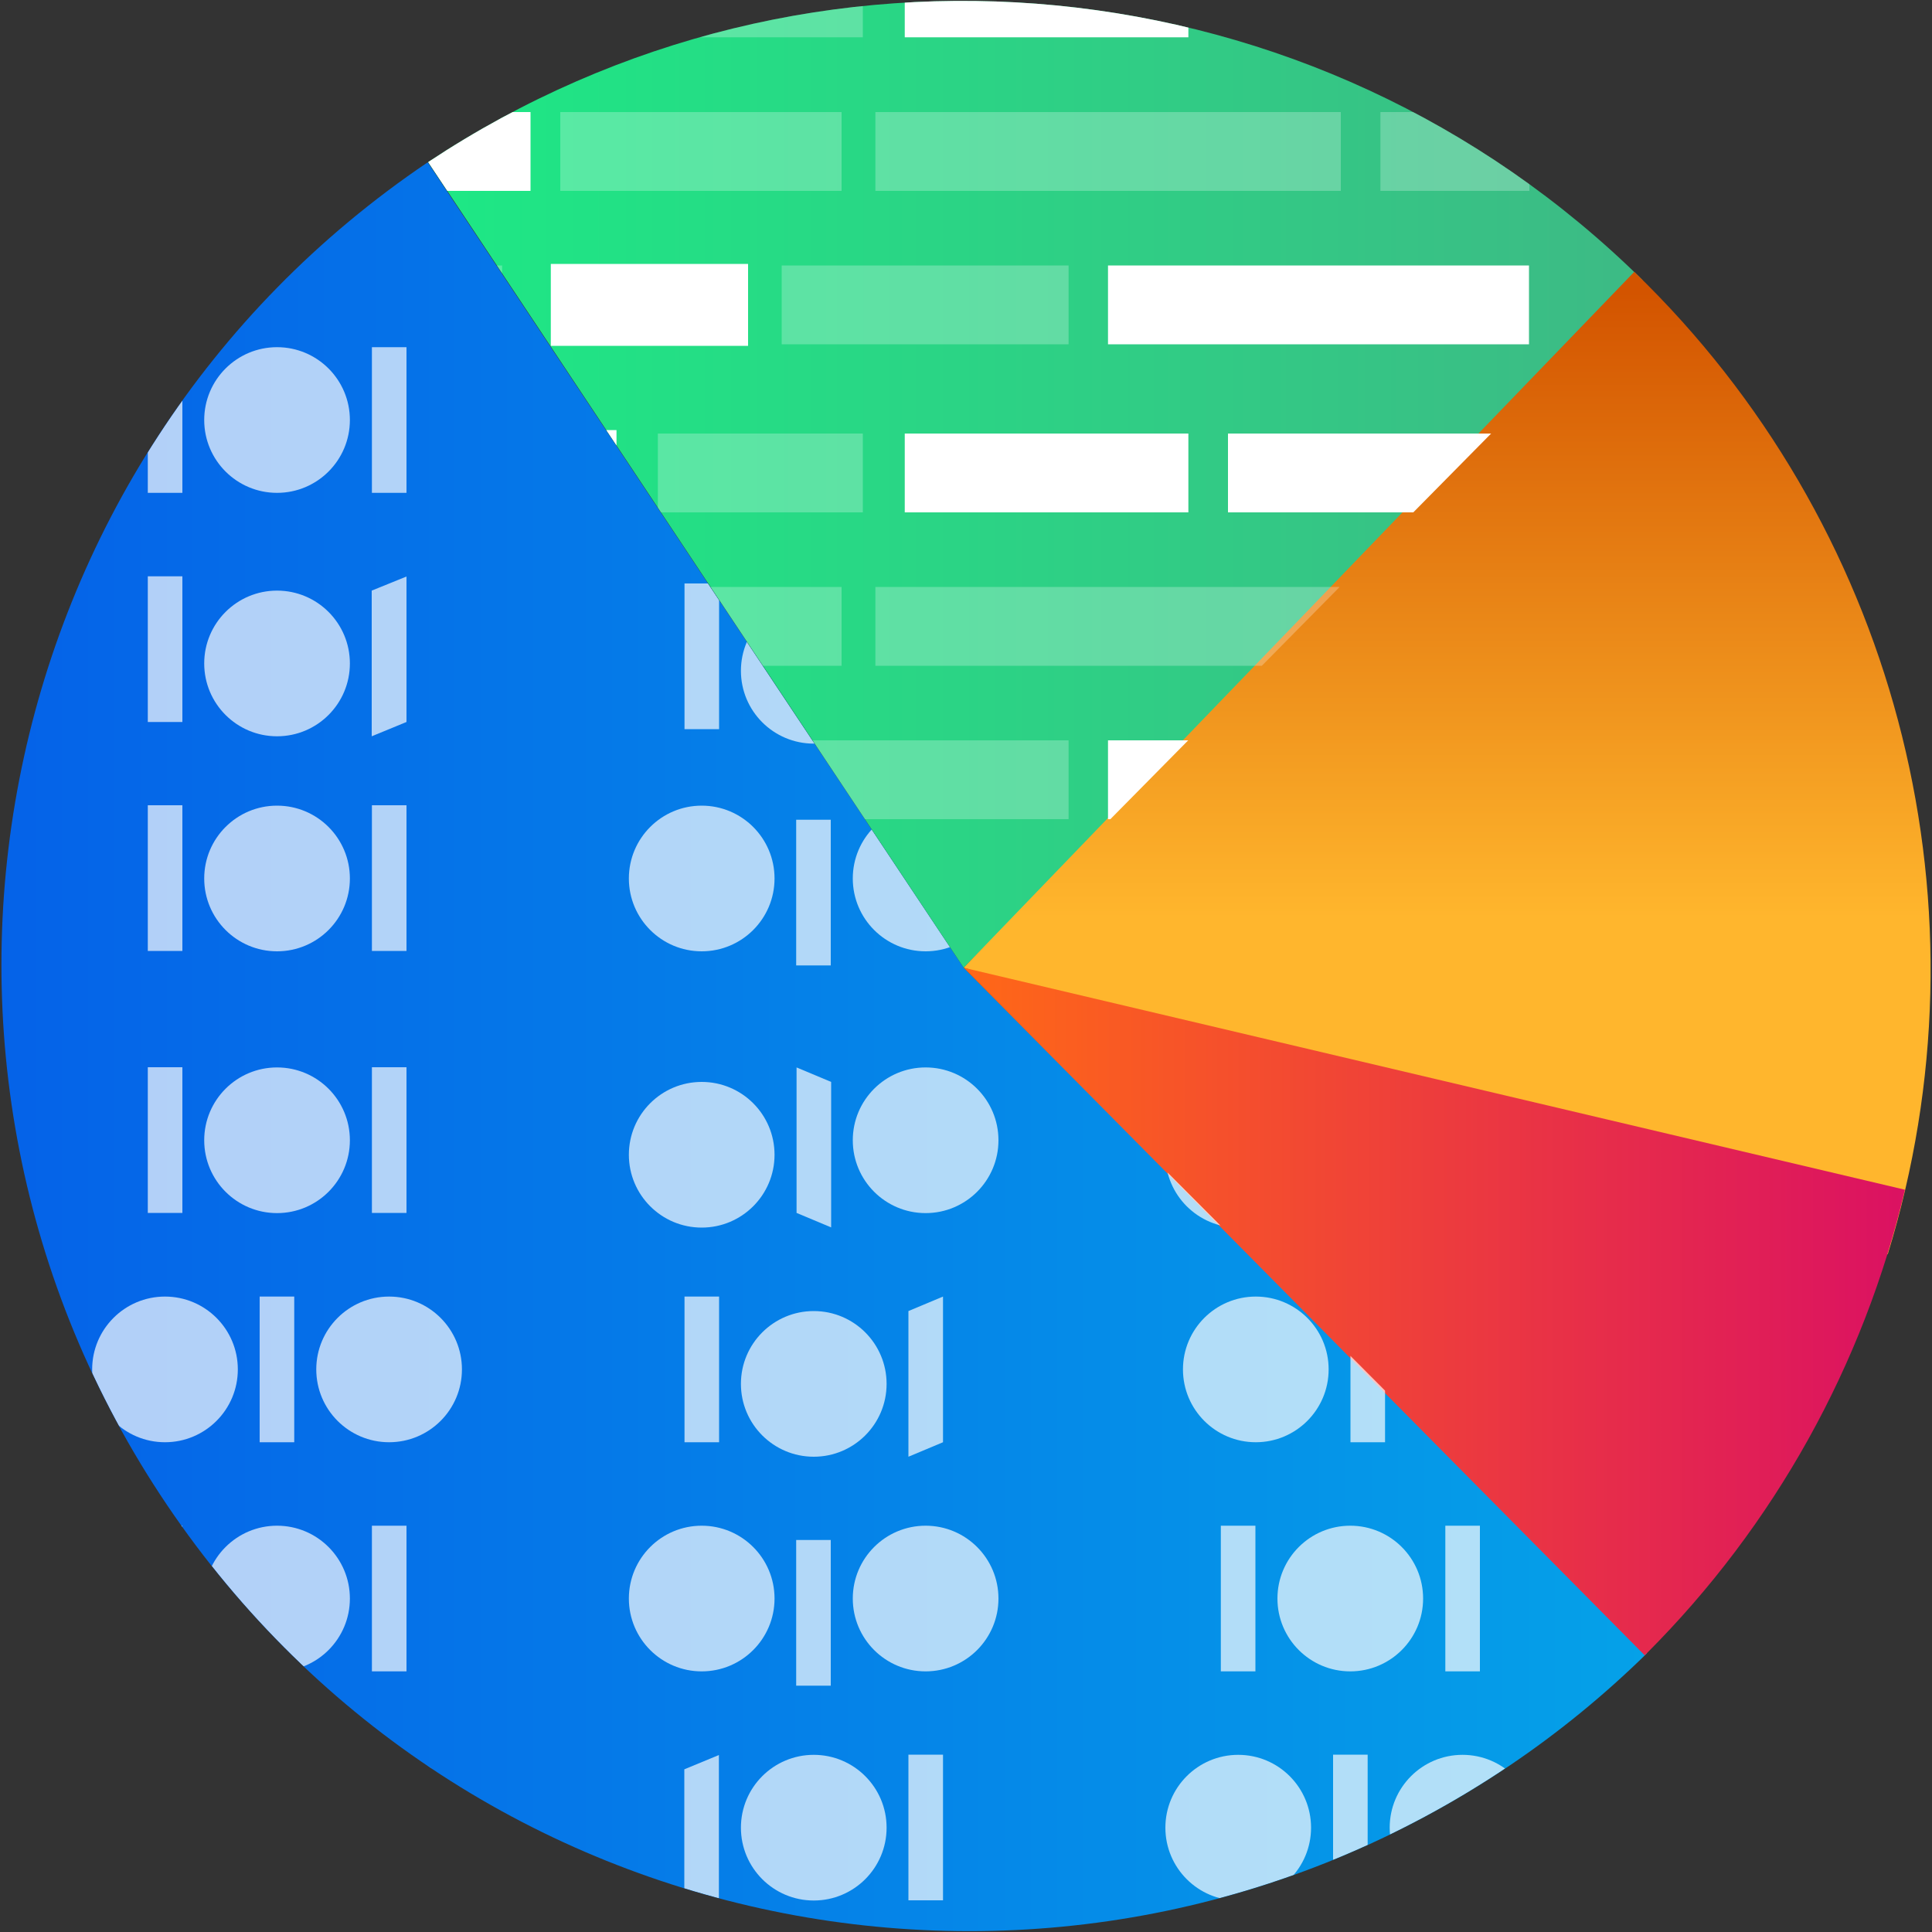
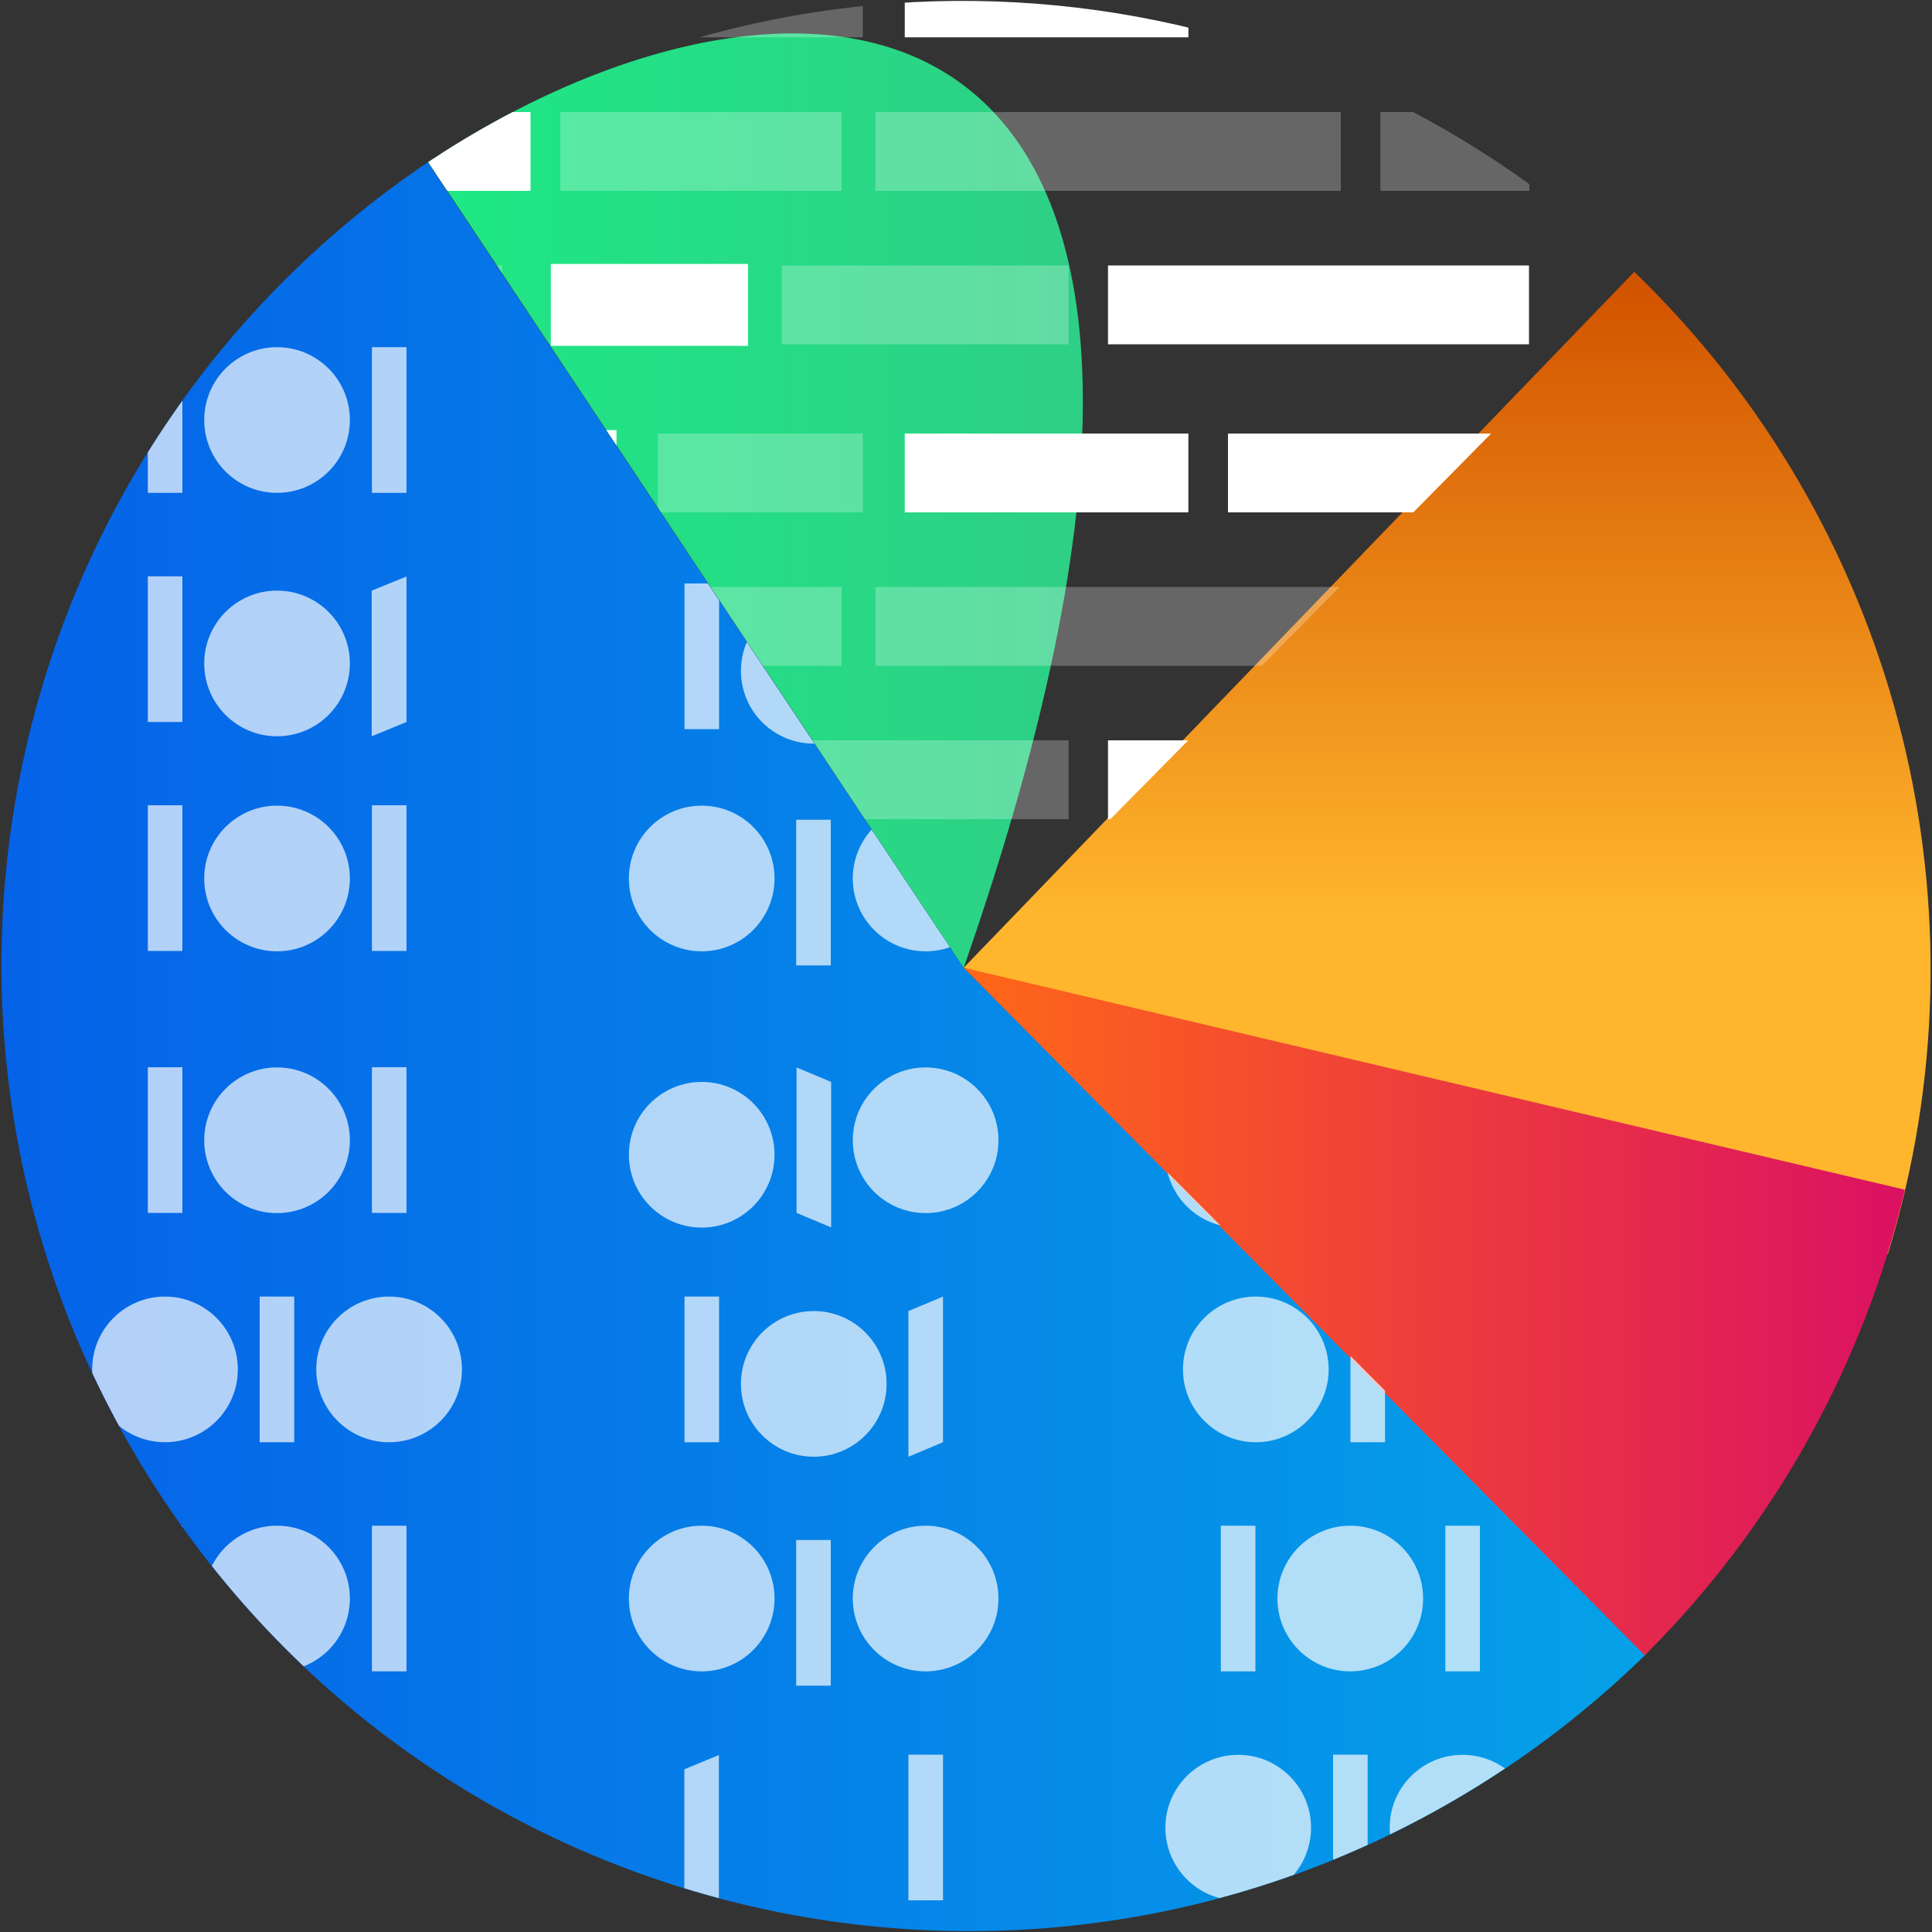
<svg xmlns="http://www.w3.org/2000/svg" id="Layer_1" data-name="Layer 1" viewBox="0 0 100 100">
  <rect x="0" y="0" width="100" height="100" fill="#333333" stroke="none" />
  <defs>
    <style>
      .cls-1 {
        fill: none;
      }

      .cls-2 {
        fill: url(#linear-gradient);
      }

      .cls-3 {
        clip-path: url(#clippath);
      }

      .cls-4, .cls-5 {
        fill: #fff;
      }

      .cls-6 {
        clip-path: url(#clippath-1);
      }

      .cls-5 {
        isolation: isolate;
        opacity: .25;
      }

      .cls-7 {
        fill: url(#linear-gradient-3);
      }

      .cls-8 {
        fill: url(#linear-gradient-4);
      }

      .cls-9 {
        fill: url(#linear-gradient-2);
      }

      .cls-10 {
        opacity: .69;
      }
    </style>
    <linearGradient id="linear-gradient" x1="3405.78" y1="754.71" x2="3491.19" y2="754.71" gradientTransform="translate(3491.03 -700.53) rotate(-180) scale(1 -1)" gradientUnits="userSpaceOnUse">
      <stop offset="0" stop-color="#05a1e8" />
      <stop offset="1" stop-color="#0562e8" />
    </linearGradient>
    <linearGradient id="linear-gradient-2" x1="3406.01" y1="725.6" x2="3468.87" y2="725.6" gradientTransform="translate(3491.03 -700.53) rotate(-180) scale(1 -1)" gradientUnits="userSpaceOnUse">
      <stop offset="0" stop-color="#3dba85" />
      <stop offset="1" stop-color="#1de885" />
    </linearGradient>
    <linearGradient id="linear-gradient-3" x1="3416.13" y1="715.64" x2="3416.13" y2="748.06" gradientTransform="translate(3491.03 -700.53) rotate(-180) scale(1 -1)" gradientUnits="userSpaceOnUse">
      <stop offset="0" stop-color="#d35400" />
      <stop offset="1" stop-color="#ffb62d" />
    </linearGradient>
    <linearGradient id="linear-gradient-4" x1="3392.43" y1="768.42" x2="3441.15" y2="768.42" gradientTransform="translate(3491.03 -700.53) rotate(-180) scale(1 -1)" gradientUnits="userSpaceOnUse">
      <stop offset="0" stop-color="#db1162" />
      <stop offset="1" stop-color="#ff6817" />
    </linearGradient>
    <clipPath id="clippath">
      <path class="cls-1" d="M49.88,50.09L22.14,8.4C-.78,23.87-6.82,54.98,8.64,77.89c15.46,22.92,46.57,28.96,69.49,13.5,2.55-1.72,4.93-3.67,7.12-5.82L49.88,50.09Z" />
    </clipPath>
    <clipPath id="clippath-1">
      <path class="cls-1" d="M49.88,50.09L85.02,14.5C68.15-2.17,41.91-4.71,22.16,8.39l27.72,41.7Z" />
    </clipPath>
  </defs>
  <path class="cls-2" d="M49.88,50.09L22.14,8.4C-.78,23.87-6.82,54.98,8.64,77.89c15.46,22.92,46.57,28.96,69.49,13.5,2.55-1.72,4.93-3.67,7.12-5.82L49.88,50.09Z" />
-   <path class="cls-9" d="M49.88,50.09L85.02,14.5C68.15-2.17,41.91-4.71,22.16,8.39l27.72,41.7Z" />
+   <path class="cls-9" d="M49.88,50.09C68.15-2.17,41.91-4.71,22.16,8.39l27.72,41.7Z" />
  <path class="cls-7" d="M49.88,50.09l47.83,14.83c5.46-17.75,.66-37.06-12.46-50.2l-.66-.65L49.88,50.09Z" />
  <path class="cls-8" d="M49.88,50.09l35.25,35.59,.12-.12c6.59-6.6,11.21-14.9,13.35-23.98l-48.72-11.49Z" />
  <g class="cls-3">
    <g class="cls-10">
      <polygon class="cls-4" points="47.02 67.86 48.81 67.11 48.81 74.65 47.02 75.4 47.02 67.86" />
      <rect class="cls-4" x="35.43" y="67.11" width="1.79" height="7.54" />
      <circle class="cls-4" cx="42.12" cy="71.63" r="3.77" />
-       <polygon class="cls-4" points="47.02 30.95 48.81 30.2 48.81 37.75 47.02 38.49 47.02 30.95" />
      <rect class="cls-4" x="35.43" y="30.2" width="1.79" height="7.54" />
      <circle class="cls-4" cx="42.12" cy="34.72" r="3.77" />
      <rect class="cls-4" x="13.44" y="67.11" width="1.79" height="7.54" />
      <circle class="cls-4" cx="20.14" cy="70.88" r="3.77" />
      <circle class="cls-4" cx="8.54" cy="70.88" r="3.77" />
      <rect class="cls-4" x="69.9" y="67.11" width="1.79" height="7.54" />
      <circle class="cls-4" cx="76.59" cy="70.88" r="3.77" />
      <circle class="cls-4" cx="65" cy="70.88" r="3.77" />
      <rect class="cls-4" x="19.25" y="55.24" width="1.79" height="7.54" />
      <rect class="cls-4" x="7.65" y="55.24" width="1.79" height="7.54" />
      <circle class="cls-4" cx="14.34" cy="59.02" r="3.77" />
      <polygon class="cls-4" points="41.23 55.25 43.02 56 43.02 63.53 41.23 62.78 41.23 55.25" />
      <circle class="cls-4" cx="47.91" cy="59.02" r="3.77" />
      <circle class="cls-4" cx="36.32" cy="59.77" r="3.77" />
      <polygon class="cls-4" points="69 55.25 70.79 56 70.79 63.53 69 62.78 69 55.25" />
      <circle class="cls-4" cx="75.7" cy="59.02" r="3.77" />
      <circle class="cls-4" cx="64.09" cy="59.77" r="3.77" />
-       <polygon class="cls-4" points="69 29.46 70.79 30.2 70.79 37.75 69 37 69 29.46" />
-       <circle class="cls-4" cx="75.7" cy="33.23" r="3.77" />
      <circle class="cls-4" cx="64.09" cy="33.98" r="3.77" />
      <rect class="cls-4" x="47.02" y="90.82" width="1.79" height="7.54" />
      <polygon class="cls-4" points="35.42 91.58 37.21 90.84 37.21 98.37 35.42 99.11 35.42 91.58" />
      <rect class="cls-4" x="13.44" y="90.82" width="1.79" height="7.54" />
      <circle class="cls-4" cx="20.14" cy="94.6" r="3.77" />
-       <circle class="cls-4" cx="42.12" cy="94.6" r="3.77" />
      <circle class="cls-4" cx="8.54" cy="95.34" r="3.77" />
      <rect class="cls-4" x="69" y="90.82" width="1.79" height="7.54" />
      <circle class="cls-4" cx="75.7" cy="94.6" r="3.77" />
      <circle class="cls-4" cx="64.09" cy="94.6" r="3.77" />
      <rect class="cls-4" x="74.81" y="78.97" width="1.79" height="7.54" />
      <rect class="cls-4" x="63.19" y="78.97" width="1.79" height="7.54" />
      <circle class="cls-4" cx="69.89" cy="82.74" r="3.77" />
      <rect class="cls-4" x="19.25" y="78.97" width="1.79" height="7.54" />
      <rect class="cls-4" x="7.65" y="78.97" width="1.79" height="7.54" />
      <circle class="cls-4" cx="14.34" cy="82.74" r="3.77" />
      <rect class="cls-4" x="41.21" y="79.71" width="1.79" height="7.54" />
      <circle class="cls-4" cx="47.91" cy="82.74" r="3.77" />
      <circle class="cls-4" cx="36.32" cy="82.74" r="3.77" />
      <polygon class="cls-4" points="19.24 30.57 21.04 29.84 21.04 37.37 19.24 38.11 19.24 30.57" />
      <rect class="cls-4" x="7.65" y="29.83" width="1.79" height="7.54" />
      <circle class="cls-4" cx="14.34" cy="34.34" r="3.77" />
      <rect class="cls-4" x="19.25" y="17.97" width="1.79" height="7.54" />
      <rect class="cls-4" x="7.65" y="17.97" width="1.79" height="7.54" />
      <circle class="cls-4" cx="14.34" cy="21.74" r="3.77" />
      <polygon class="cls-4" points="41.23 17.97 43.02 18.71 43.02 26.26 41.23 25.51 41.23 17.97" />
      <circle class="cls-4" cx="47.91" cy="21.74" r="3.77" />
      <circle class="cls-4" cx="36.32" cy="22.49" r="3.77" />
      <rect class="cls-4" x="19.25" y="41.68" width="1.79" height="7.54" />
      <rect class="cls-4" x="7.65" y="41.68" width="1.79" height="7.54" />
      <circle class="cls-4" cx="14.34" cy="45.47" r="3.77" />
      <rect class="cls-4" x="74.81" y="17.97" width="1.79" height="7.54" />
      <rect class="cls-4" x="63.19" y="17.97" width="1.79" height="7.54" />
      <circle class="cls-4" cx="69.89" cy="21.74" r="3.77" />
      <rect class="cls-4" x="74.81" y="41.68" width="1.79" height="7.54" />
      <rect class="cls-4" x="63.19" y="41.68" width="1.79" height="7.54" />
      <circle class="cls-4" cx="69.89" cy="45.47" r="3.77" />
      <rect class="cls-4" x="41.21" y="42.43" width="1.79" height="7.54" />
      <circle class="cls-4" cx="47.91" cy="45.47" r="3.77" />
      <circle class="cls-4" cx="36.32" cy="45.47" r="3.77" />
    </g>
  </g>
  <g class="cls-6">
    <g>
      <rect class="cls-4" x="46.83" y="22.44" width="14.68" height="4.08" />
      <rect class="cls-5" x="45.31" y="30.38" width="24.09" height="4.08" />
      <rect class="cls-5" x="29" y="30.38" width="14.56" height="4.08" />
      <rect class="cls-5" x="40.46" y="38.32" width="14.85" height="4.08" />
      <rect class="cls-4" x="22.17" y="30.38" width="5.29" height="4.08" />
      <rect class="cls-4" x="28.51" y="38.25" width="10.21" height="4.24" />
      <rect class="cls-5" x="34.05" y="22.44" width="10.61" height="4.08" />
      <rect class="cls-4" x="63.56" y="22.44" width="15.59" height="4.08" />
      <rect class="cls-5" x="71.45" y="30.38" width="7.71" height="4.08" />
      <rect class="cls-4" x="57.35" y="38.32" width="21.79" height="4.08" />
      <rect class="cls-4" x="22.17" y="22.26" width="9.74" height="4.08" />
      <rect class="cls-5" x="22.16" y="38.32" width="3.83" height="4.08" />
      <rect class="cls-4" x="46.83" y="-2.15" width="14.68" height="4.08" />
      <rect class="cls-5" x="45.31" y="5.8" width="24.09" height="4.08" />
      <rect class="cls-5" x="29" y="5.8" width="14.56" height="4.08" />
      <rect class="cls-5" x="40.46" y="13.74" width="14.85" height="4.08" />
      <rect class="cls-4" x="22.17" y="5.8" width="5.29" height="4.08" />
      <rect class="cls-4" x="28.51" y="13.66" width="10.21" height="4.24" />
      <rect class="cls-5" x="34.05" y="-2.15" width="10.61" height="4.08" />
      <rect class="cls-4" x="63.56" y="-2.15" width="15.59" height="4.08" />
      <rect class="cls-5" x="71.45" y="5.8" width="7.71" height="4.08" />
      <rect class="cls-4" x="57.35" y="13.74" width="21.79" height="4.08" />
      <rect class="cls-4" x="22.17" y="-2.33" width="9.74" height="4.08" />
      <rect class="cls-5" x="22.16" y="13.74" width="3.83" height="4.08" />
    </g>
  </g>
</svg>